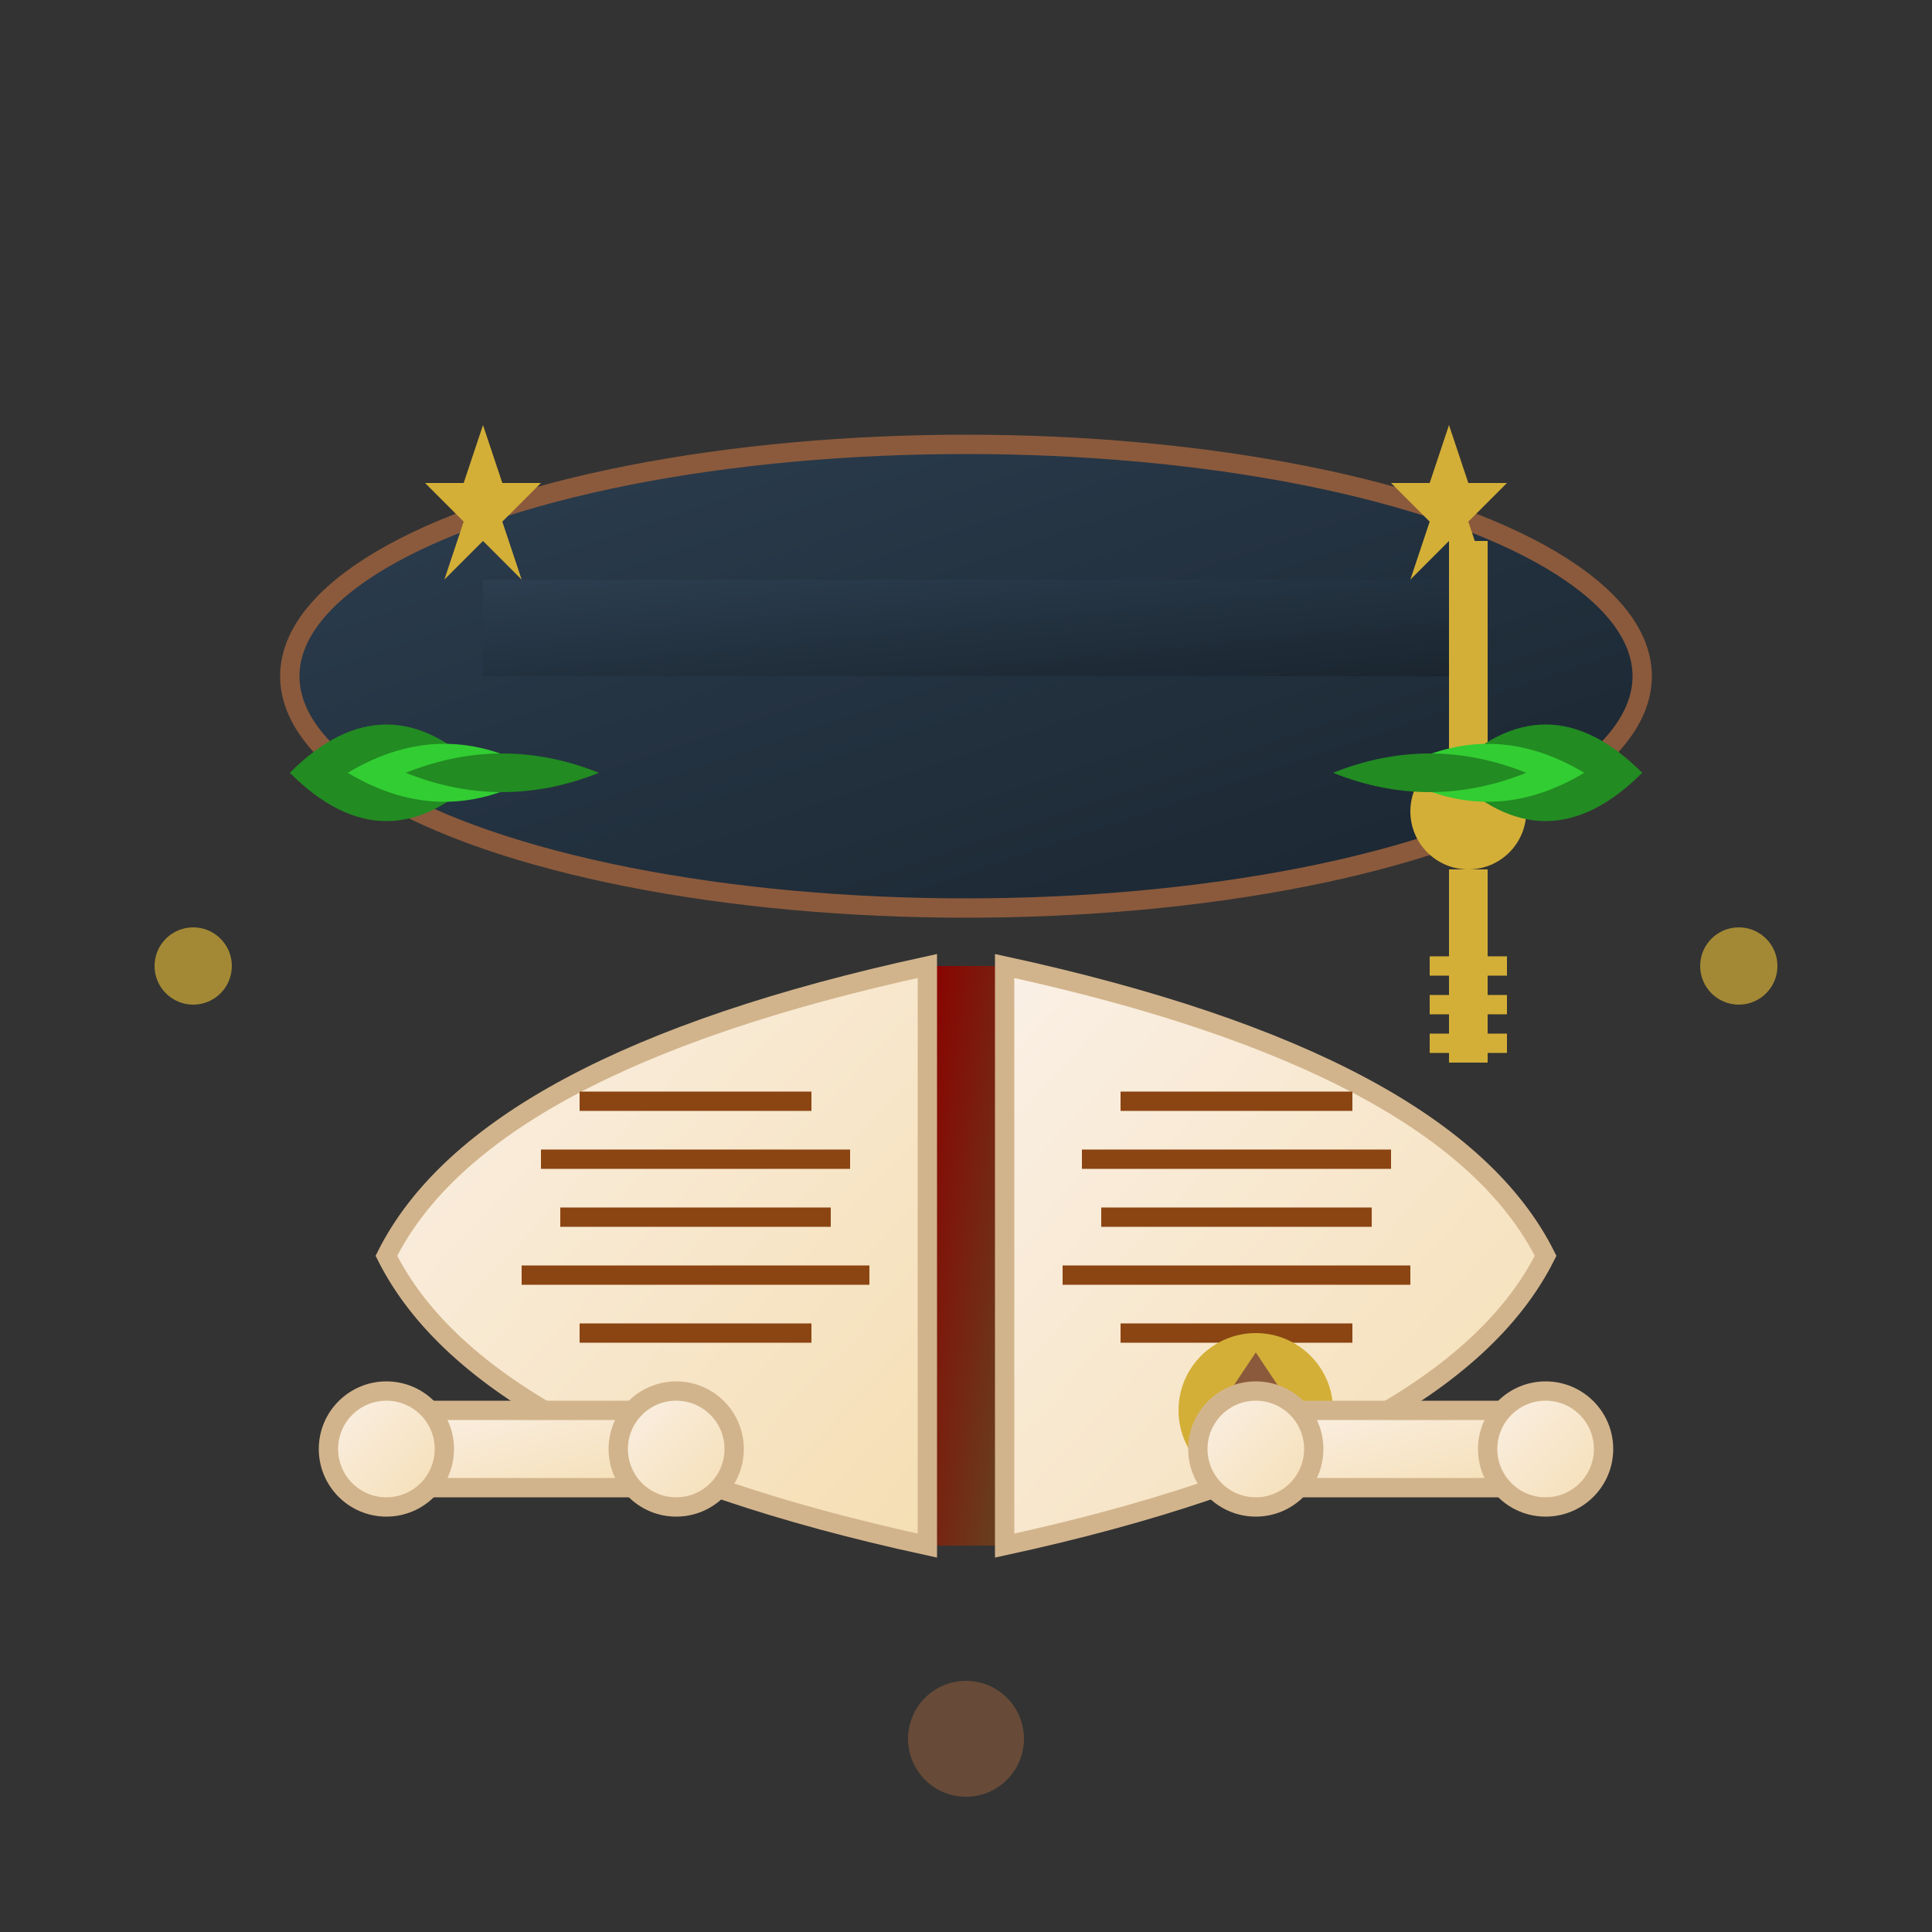
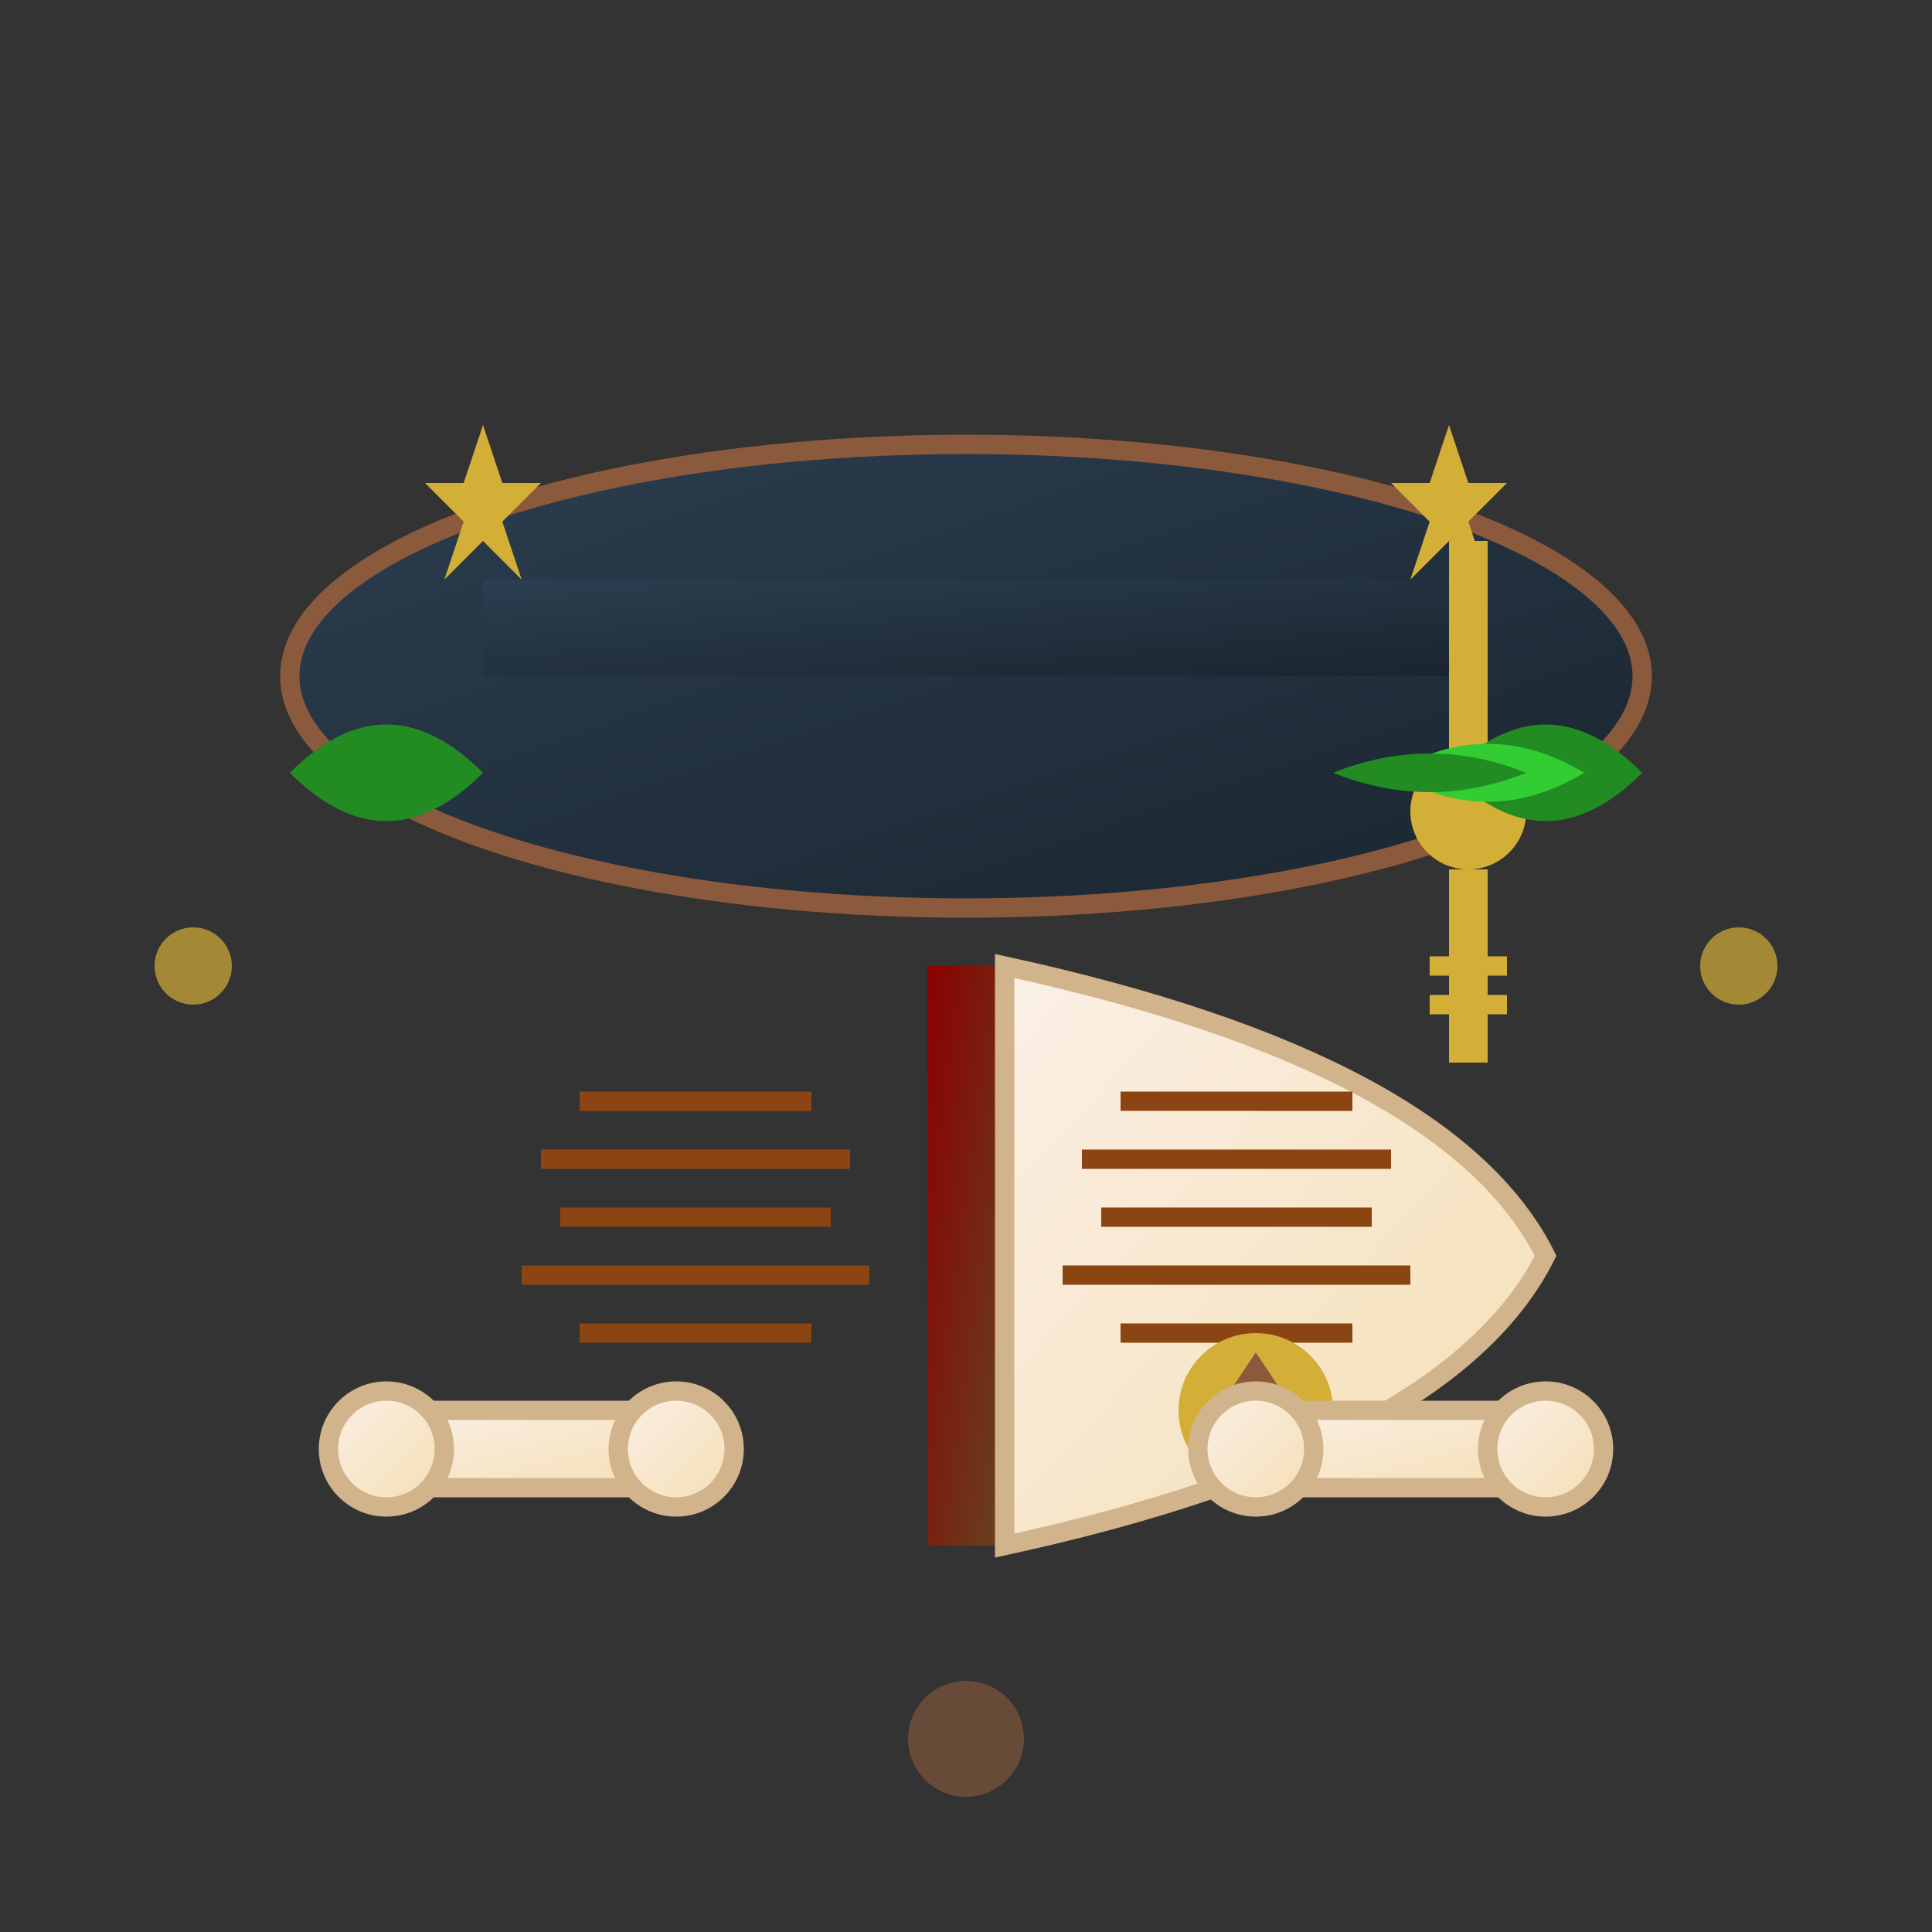
<svg xmlns="http://www.w3.org/2000/svg" viewBox="0 0 100 100" width="100" height="100">
  <rect x="0" y="0" width="100" height="100" fill="#333333" stroke="none" />
  <defs>
    <linearGradient id="bookGradient" x1="0%" y1="0%" x2="100%" y2="100%">
      <stop offset="0%" style="stop-color:#8b0000;stop-opacity:1" />
      <stop offset="100%" style="stop-color:#654321;stop-opacity:1" />
    </linearGradient>
    <linearGradient id="pageGradient" x1="0%" y1="0%" x2="100%" y2="100%">
      <stop offset="0%" style="stop-color:#faf0e6;stop-opacity:1" />
      <stop offset="100%" style="stop-color:#f5deb3;stop-opacity:1" />
    </linearGradient>
    <linearGradient id="capGradient" x1="0%" y1="0%" x2="100%" y2="100%">
      <stop offset="0%" style="stop-color:#2c3e50;stop-opacity:1" />
      <stop offset="100%" style="stop-color:#1a252f;stop-opacity:1" />
    </linearGradient>
  </defs>
  <ellipse cx="50" cy="35" rx="35" ry="12" fill="url(#capGradient)" stroke="#8b5a3c" stroke-width="1" />
  <rect x="25" y="30" width="50" height="5" fill="url(#capGradient)" />
  <rect x="75" y="28" width="2" height="15" fill="#d4af37" />
  <circle cx="76" cy="42" r="3" fill="#d4af37" />
  <line x1="76" y1="45" x2="76" y2="55" stroke="#d4af37" stroke-width="2" />
  <line x1="74" y1="50" x2="78" y2="50" stroke="#d4af37" stroke-width="1" />
  <line x1="74" y1="52" x2="78" y2="52" stroke="#d4af37" stroke-width="1" />
-   <line x1="74" y1="54" x2="78" y2="54" stroke="#d4af37" stroke-width="1" />
  <g transform="translate(50, 65)">
    <rect x="-2" y="-15" width="4" height="30" fill="url(#bookGradient)" />
-     <path d="M-2,-15 Q-25,-10 -30,0 Q-25,10 -2,15 Z" fill="url(#pageGradient)" stroke="#d2b48c" stroke-width="1" />
    <path d="M2,-15 Q25,-10 30,0 Q25,10 2,15 Z" fill="url(#pageGradient)" stroke="#d2b48c" stroke-width="1" />
    <line x1="-20" y1="-8" x2="-8" y2="-8" stroke="#8b4513" stroke-width="1" />
    <line x1="-22" y1="-5" x2="-6" y2="-5" stroke="#8b4513" stroke-width="1" />
    <line x1="-21" y1="-2" x2="-7" y2="-2" stroke="#8b4513" stroke-width="1" />
    <line x1="-23" y1="1" x2="-5" y2="1" stroke="#8b4513" stroke-width="1" />
    <line x1="-20" y1="4" x2="-8" y2="4" stroke="#8b4513" stroke-width="1" />
    <line x1="8" y1="-8" x2="20" y2="-8" stroke="#8b4513" stroke-width="1" />
    <line x1="6" y1="-5" x2="22" y2="-5" stroke="#8b4513" stroke-width="1" />
    <line x1="7" y1="-2" x2="21" y2="-2" stroke="#8b4513" stroke-width="1" />
    <line x1="5" y1="1" x2="23" y2="1" stroke="#8b4513" stroke-width="1" />
    <line x1="8" y1="4" x2="20" y2="4" stroke="#8b4513" stroke-width="1" />
    <circle cx="15" cy="8" r="4" fill="#d4af37" />
    <polygon points="15,5 17,8 15,11 13,8" fill="#8b5a3c" />
  </g>
  <g transform="translate(20, 75)">
    <rect x="0" y="-2" width="15" height="4" fill="url(#pageGradient)" stroke="#d2b48c" stroke-width="1" rx="2" />
    <circle cx="0" cy="0" r="3" fill="url(#pageGradient)" stroke="#d2b48c" stroke-width="1" />
    <circle cx="15" cy="0" r="3" fill="url(#pageGradient)" stroke="#d2b48c" stroke-width="1" />
  </g>
  <g transform="translate(65, 75)">
    <rect x="0" y="-2" width="15" height="4" fill="url(#pageGradient)" stroke="#d2b48c" stroke-width="1" rx="2" />
    <circle cx="0" cy="0" r="3" fill="url(#pageGradient)" stroke="#d2b48c" stroke-width="1" />
    <circle cx="15" cy="0" r="3" fill="url(#pageGradient)" stroke="#d2b48c" stroke-width="1" />
  </g>
  <g transform="translate(15, 40)">
    <path d="M0,0 Q5,-5 10,0 Q5,5 0,0" fill="#228b22" />
-     <path d="M3,0 Q8,-3 13,0 Q8,3 3,0" fill="#32cd32" />
-     <path d="M6,0 Q11,-2 16,0 Q11,2 6,0" fill="#228b22" />
+     <path d="M6,0 Q11,2 6,0" fill="#228b22" />
  </g>
  <g transform="translate(85, 40) scale(-1, 1)">
    <path d="M0,0 Q5,-5 10,0 Q5,5 0,0" fill="#228b22" />
    <path d="M3,0 Q8,-3 13,0 Q8,3 3,0" fill="#32cd32" />
    <path d="M6,0 Q11,-2 16,0 Q11,2 6,0" fill="#228b22" />
  </g>
  <g transform="translate(25, 25)">
    <polygon points="0,-3 1,0 3,0 1,2 2,5 0,3 -2,5 -1,2 -3,0 -1,0" fill="#d4af37" />
  </g>
  <g transform="translate(75, 25)">
    <polygon points="0,-3 1,0 3,0 1,2 2,5 0,3 -2,5 -1,2 -3,0 -1,0" fill="#d4af37" />
  </g>
  <circle cx="50" cy="90" r="3" fill="#8b5a3c" opacity="0.6" />
  <circle cx="10" cy="50" r="2" fill="#d4af37" opacity="0.7" />
  <circle cx="90" cy="50" r="2" fill="#d4af37" opacity="0.7" />
</svg>